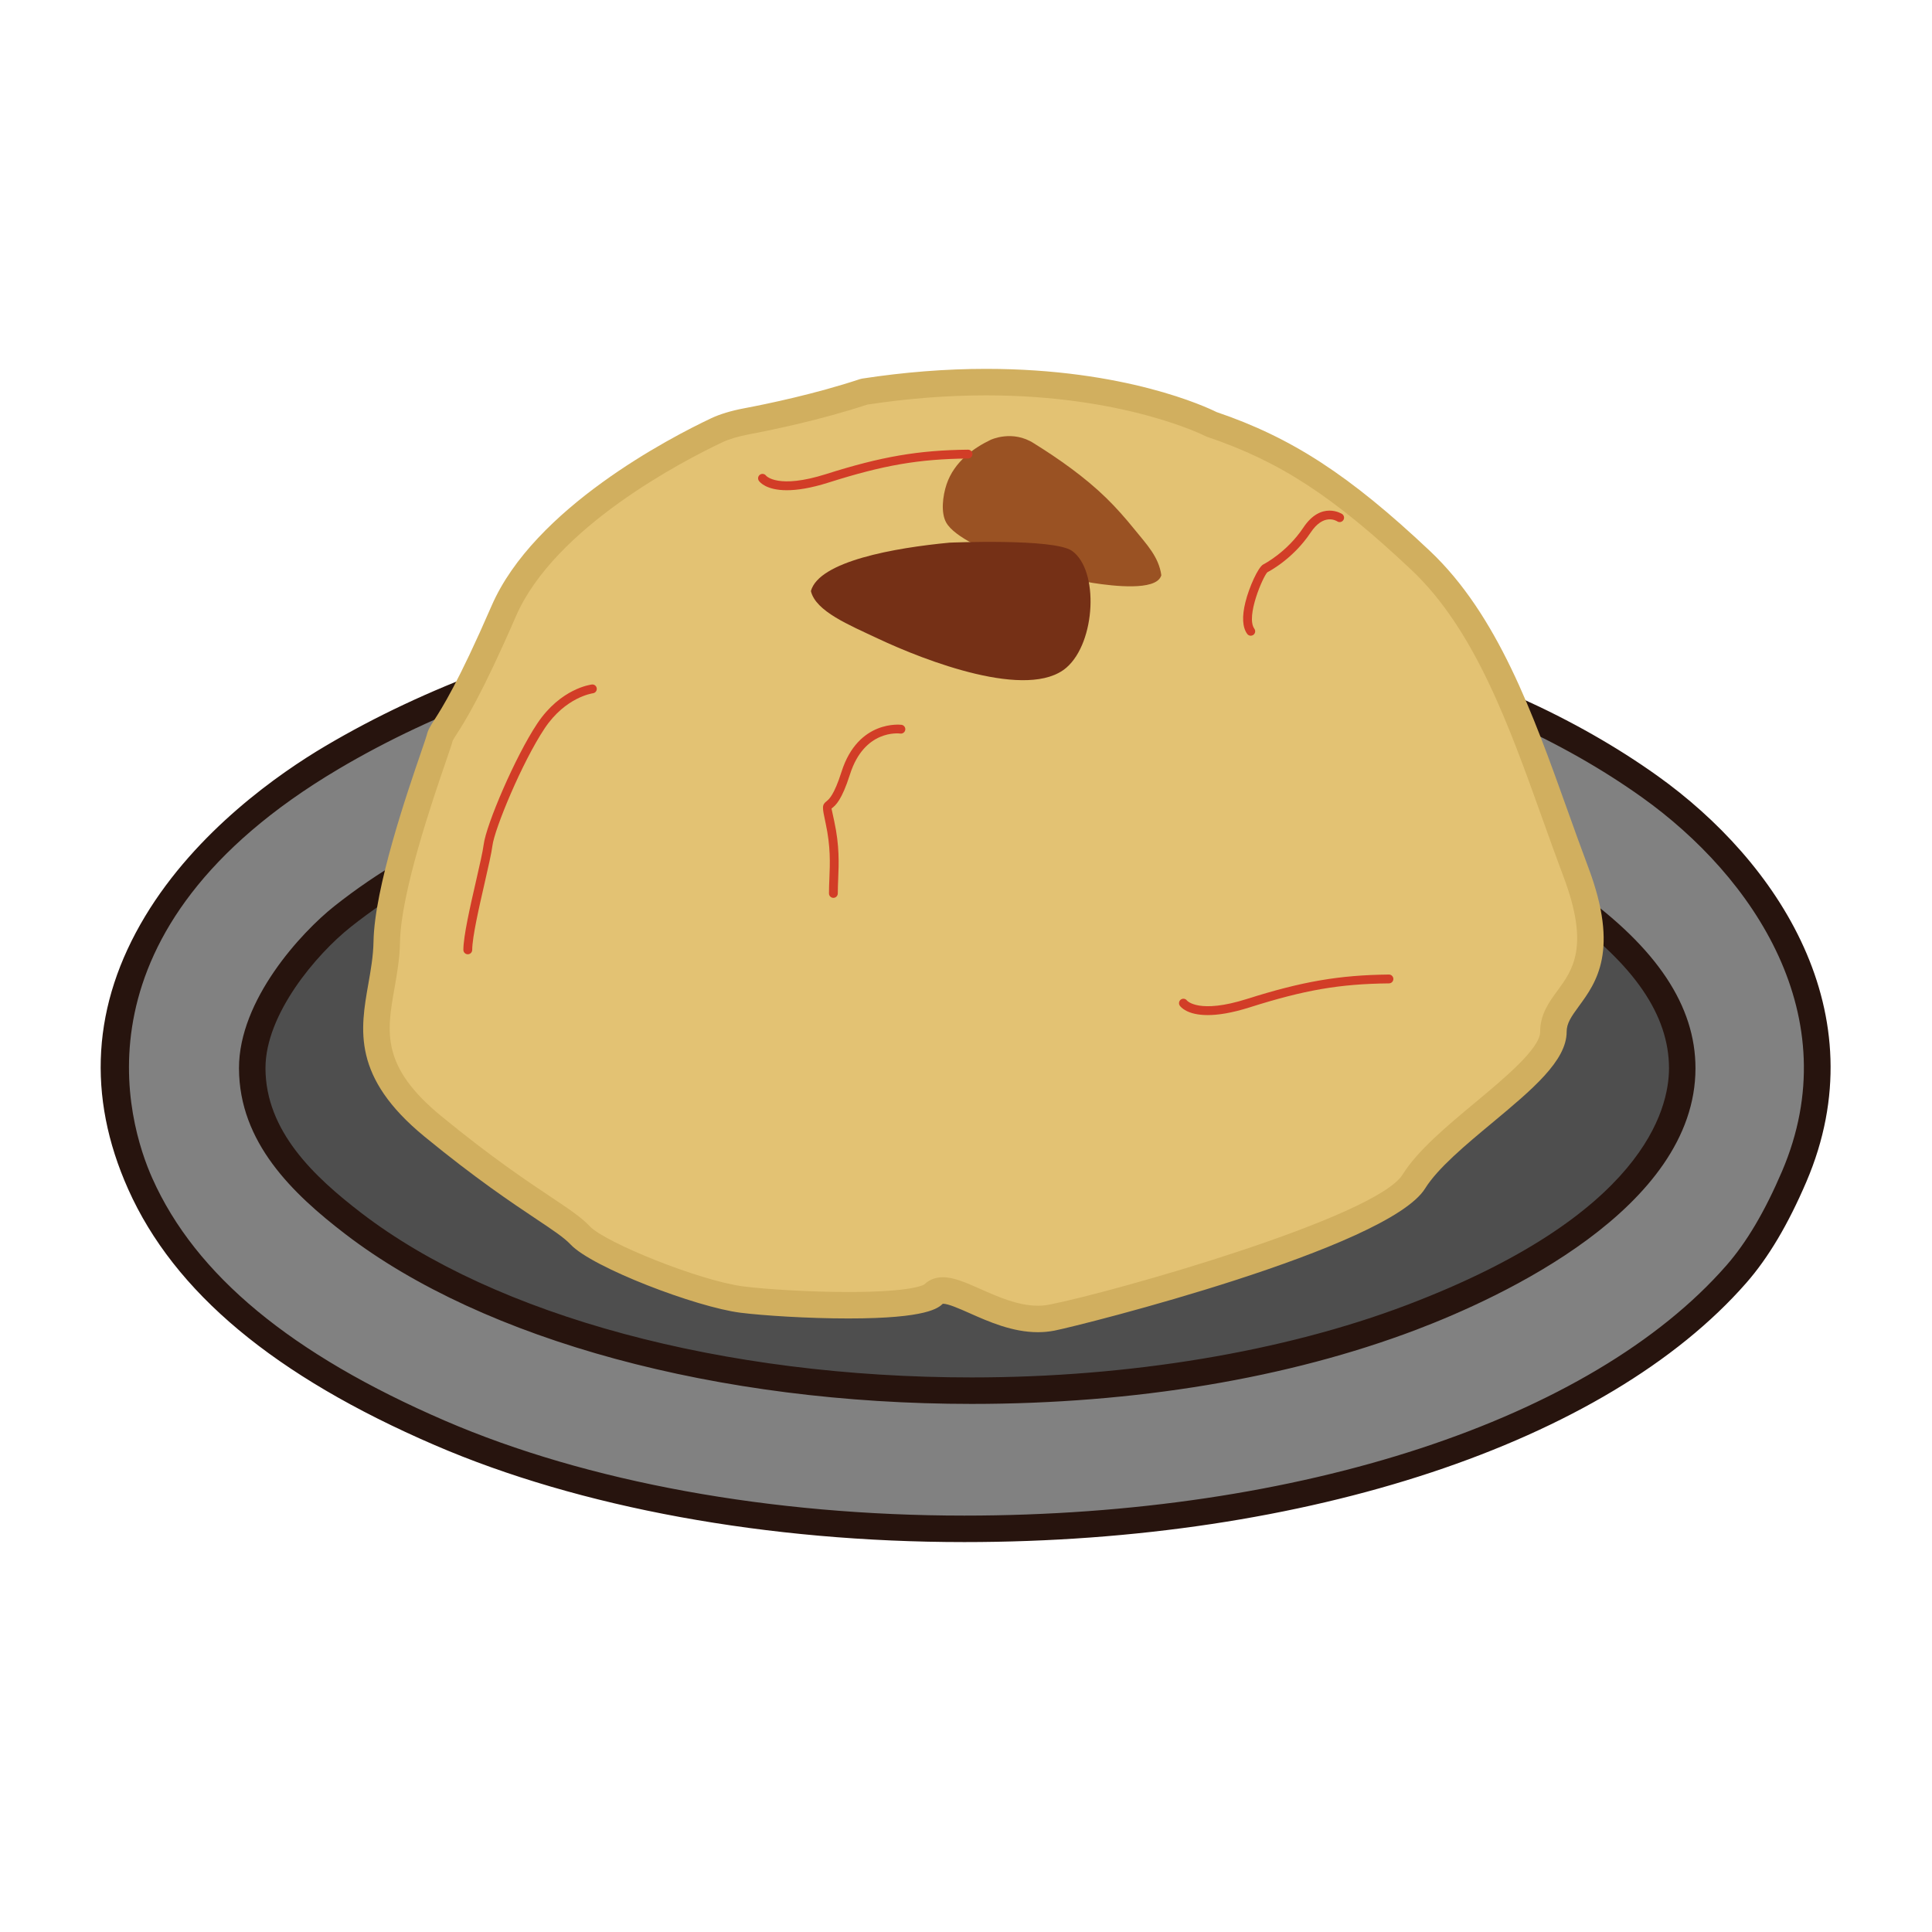
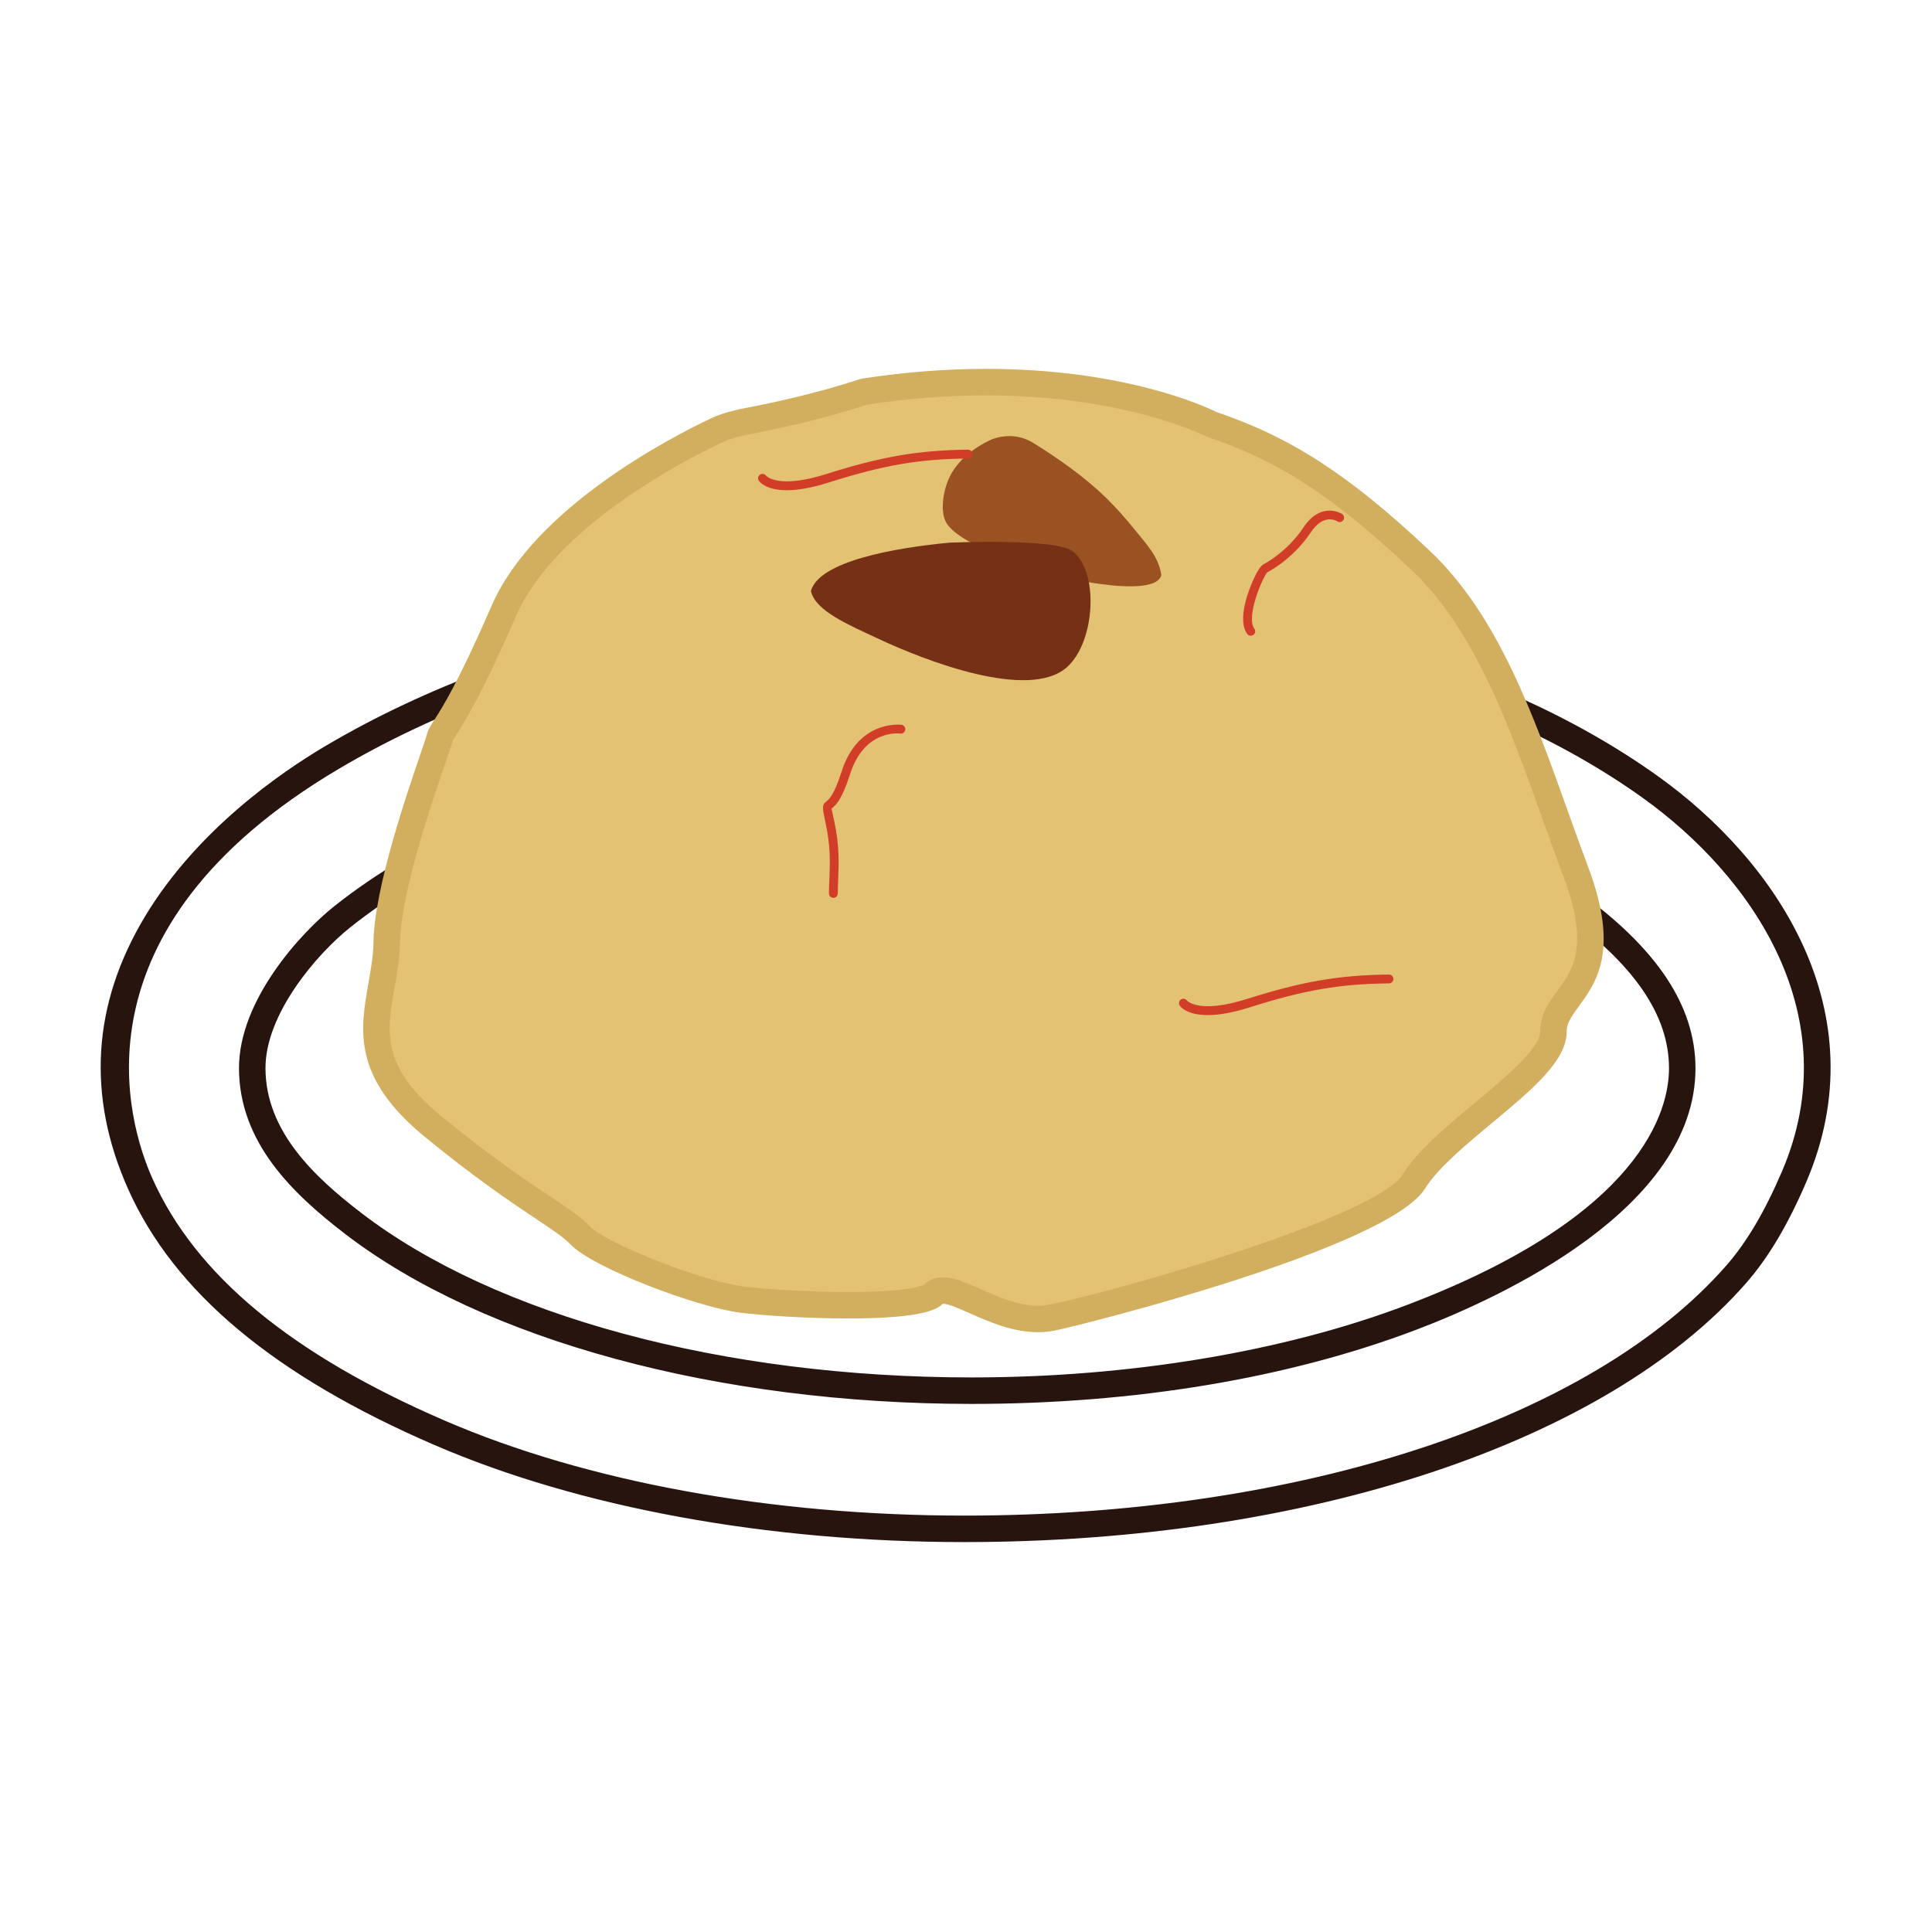
<svg xmlns="http://www.w3.org/2000/svg" version="1.1" id="Layer_1" x="0px" y="0px" width="500px" height="500px" viewBox="0 0 500 500" enable-background="new 0 0 500 500" xml:space="preserve">
  <g id="Layer_1_copy_51">
    <g>
-       <path fill="#4E4E4E" d="M453.286,284.543c0,49.807-91.723,90.178-204.864,90.178c-113.145,0-204.863-40.371-204.863-90.178    c0-49.809,91.719-90.184,204.863-90.184C361.562,194.36,453.286,234.734,453.286,284.543z" />
-       <path fill="#27140E" d="M248.422,378.146c-55.188,0-107.123-9.48-146.245-26.701c-40.009-17.612-62.045-41.373-62.045-66.901    c0-25.534,22.036-49.293,62.045-66.906c39.122-17.221,91.057-26.705,146.245-26.705c55.187,0,107.12,9.483,146.242,26.705    c40.009,17.613,62.049,41.372,62.049,66.906c0,25.528-22.04,49.289-62.049,66.901    C355.542,368.666,303.607,378.146,248.422,378.146z M248.422,197.787c-111.074,0-201.437,38.918-201.437,86.757    c0,47.835,90.362,86.75,201.437,86.75c111.071,0,201.438-38.915,201.438-86.75C449.858,236.705,359.493,197.787,248.422,197.787z" />
-     </g>
+       </g>
    <g>
-       <path fill="#818181" d="M231.628,157.775c78.894-3.758,149.108,12.813,195.323,45.792c26.079,18.611,56.558,56.15,37.382,100.935    c-3.633,8.484-8.495,17.85-14.953,25.234c-61.157,69.916-233.305,85.223-335.507,41.117    c-35.092-15.144-64.548-35.345-77.568-64.484c-23.084-51.661,17.692-91.416,49.53-110.278    c24.284-14.383,54.383-26.105,88.786-32.708C191.946,160.054,211.761,158.721,231.628,157.775z M175.552,200.763    c-34.348,6.877-63.284,17.723-86.912,36.448c-9.131,7.24-23.398,23.734-23.363,39.253c0.043,18.288,14.256,31.045,26.168,40.187    c61.79,47.408,189.327,56.365,273.825,24.299c25.869-9.815,70.093-32.043,70.093-64.484c0-18.677-14.917-32.892-28.973-42.99    c-42.883-30.814-106.098-42.477-173.824-39.252C211.729,195.215,193.349,197.202,175.552,200.763z" />
      <path fill="#27140E" d="M249.562,399.089c-50.887,0-99.559-8.912-137.046-25.09c-41.471-17.896-67.425-39.558-79.341-66.233    c-10.782-24.127-9.313-47.882,4.361-70.603c13.387-22.236,34.911-37.125,46.556-44.021c25.938-15.362,57.02-26.818,89.88-33.126    c17.804-3.42,38.152-4.744,57.491-5.665c7.353-0.351,14.757-0.528,21.994-0.528c70.729,0,133.051,16.676,175.48,46.954    c30.933,22.072,57.303,61.266,38.547,105.075c-4.744,11.066-9.822,19.617-15.526,26.14    C415.756,373.383,338.204,399.089,249.562,399.089z M253.458,160.678c-7.133,0-14.422,0.175-21.67,0.521    c-19.084,0.909-39.141,2.211-56.521,5.55c-32.098,6.163-62.416,17.328-87.682,32.292c-70.053,41.5-54.566,91.571-48.151,105.927    C50.615,330,75.41,350.521,115.229,367.709c36.654,15.816,84.357,24.525,134.333,24.525c86.722,0,162.298-24.809,197.239-64.754    c5.227-5.977,9.928-13.931,14.38-24.33c17.157-40.065-7.464-76.271-36.223-96.793C383.682,176.9,322.773,160.678,253.458,160.678z     M251.477,363.332h-0.004c-65.634,0-126.237-16.434-162.115-43.962c-13.578-10.418-27.465-23.662-27.508-42.899    c-0.042-17.675,16.112-35.165,24.66-41.945c22.384-17.739,50.461-29.535,88.37-37.123c17.289-3.461,35.567-5.56,57.521-6.605    c7.279-0.346,14.566-0.522,21.66-0.522c64.168,0,117.534,13.977,154.326,40.416c20.457,14.697,30.4,29.667,30.4,45.773    c0,36.326-50.562,59.438-72.303,67.688C333.424,356.701,293.654,363.332,251.477,363.332z M254.061,197.13    c-6.98,0-14.163,0.173-21.334,0.514c-21.601,1.03-39.554,3.09-56.499,6.479c-36.805,7.368-63.959,18.735-85.457,35.775    c-8.889,7.047-22.102,22.602-22.065,36.553c0.035,16.275,12.57,28.078,24.824,37.48c34.721,26.645,93.766,42.547,157.944,42.547    c40.767,0,80.749-6.65,112.581-18.728c61.267-23.257,67.881-50.606,67.881-61.287c0-13.735-9.01-26.887-27.544-40.207    C368.769,210.661,316.784,197.13,254.061,197.13z" />
    </g>
    <g>
      <g>
        <path fill="#E3C273" d="M313.508,109.808c0,0-32.994-17.177-89.867-8.443c-11.798,3.909-24.271,6.508-30.577,7.699     c-2.618,0.495-5.396,1.263-7.503,2.257c-10.795,5.099-44.714,22.691-55.191,46.816c-12.519,28.828-16.011,30.282-16.594,32.903     s-13.394,36.104-13.686,52.7c-0.291,16.597-10.775,29.119,11.936,47.755c22.711,18.629,33.483,23.287,38.142,28.233     c4.659,4.955,30.279,15.146,41.93,16.605c11.645,1.455,45.127,2.909,49.498-1.461c4.363-4.364,17.39,8.734,30.679,6.12     c13.285-2.628,85.492-22.136,93.642-35.234c8.154-13.104,36.104-28.241,36.104-38.726c0-10.482,16.89-11.938,5.824-41.346     c-11.065-29.406-19.798-61.433-40.18-80.65C347.284,125.82,332.9,116.355,313.508,109.808z" />
      </g>
      <g>
        <path fill="#D1AF5F" d="M268.607,344.77L268.607,344.77c-6.59,0-12.707-2.713-17.623-4.896c-2.739-1.213-5.573-2.472-6.972-2.472     c-1.167,1.068-3.912,3.813-24.451,3.813c-10.529,0-22-0.747-27.891-1.479c-11.522-1.448-38.41-11.717-44-17.661     c-1.69-1.796-4.593-3.729-8.98-6.657c-6.195-4.135-15.562-10.386-28.837-21.275c-18.776-15.404-16.614-27.68-14.523-39.545     c0.622-3.529,1.268-7.18,1.333-10.917c0.246-13.895,8.702-38.522,12.315-49.039c0.662-1.933,1.347-3.93,1.455-4.361     c0.301-1.363,0.95-2.375,1.933-3.907c2.015-3.142,6.209-9.68,14.861-29.603c10.991-25.311,46.307-43.558,56.869-48.547     c2.168-1.025,5.13-1.922,8.331-2.528c6.287-1.186,18.56-3.75,30.135-7.583l0.561-0.134c10.87-1.671,21.666-2.518,32.084-2.518     c35.988,0,57.004,9.87,59.631,11.179c19.468,6.609,34.45,16.363,55.176,35.906c17.563,16.558,26.74,42.223,35.619,67.045     c1.785,4.988,3.571,9.976,5.419,14.891c8.103,21.537,2.019,29.839-2.425,35.905c-2.031,2.777-3.181,4.452-3.181,6.648     c0,7.51-8.938,14.952-19.287,23.569c-6.913,5.752-14.062,11.709-17.335,16.965c-9.619,15.471-88.846,35.392-95.891,36.787     C271.539,344.631,270.085,344.77,268.607,344.77z M244.013,330.55c2.85,0,6.048,1.415,9.752,3.06     c4.549,2.02,9.705,4.306,14.842,4.306l0,0c1.035,0,2.041-0.099,3.002-0.288c16.627-3.275,84.478-22.549,91.396-33.675     c3.855-6.198,11.438-12.509,18.767-18.615c7.492-6.237,16.819-14.003,16.819-18.302c0-4.542,2.29-7.671,4.509-10.698     c3.904-5.334,8.331-11.377,1.536-29.44c-1.86-4.95-3.658-9.973-5.455-14.997c-8.605-24.059-17.505-48.937-33.869-64.367     c-20.273-19.112-34.115-28.135-52.897-34.476l-0.488-0.208c-0.195-0.103-20.811-10.531-56.719-10.531     c-9.982,0-20.329,0.804-30.764,2.393c-11.873,3.909-24.339,6.513-30.744,7.722c-2.608,0.492-5.042,1.217-6.674,1.989     c-10.016,4.732-43.476,21.966-53.515,45.081c-8.868,20.429-13.262,27.28-15.375,30.572c-0.455,0.711-0.973,1.519-1.019,1.71     c-0.147,0.671-0.59,1.964-1.658,5.082c-3.506,10.212-11.716,34.122-11.942,46.934c-0.075,4.277-0.766,8.196-1.435,11.989     c-1.988,11.278-3.562,20.19,12.119,33.06c13.013,10.674,22.21,16.809,28.294,20.871c4.783,3.189,7.941,5.293,10.169,7.666     c3.876,4.12,28.353,14.108,39.858,15.551c5.678,0.707,16.788,1.429,27.039,1.429c16.804,0,19.569-1.894,19.678-1.974     C240.038,331.585,241.581,330.55,244.013,330.55z" />
      </g>
    </g>
    <g>
      <g>
        <path fill="#9A5223" d="M267.617,114.76c6.363,3.956,13.146,8.721,18.701,14.139c2.545,2.485,4.914,5.176,7.182,7.976     c3.25,4.014,6.386,7.211,7.047,11.973c0.007,0.077-0.085,0.257-0.114,0.33c-1.54,3.717-12.103,2.539-17.528,1.695     c-7.442-1.163-16.16-3.845-21.521-5.923c-5.707-2.213-14.33-5.86-16.506-9.709c-1.435-2.555-0.904-6.906,0.092-9.889     c2.009-5.992,7.261-9.536,11.398-11.516C256.367,113.834,262.02,111.122,267.617,114.76z" />
      </g>
    </g>
    <g>
      <g>
        <path fill="#753016" d="M245.739,140.439c-14.131,1.336-33.778,4.778-35.879,12.528c1.238,5.239,9.861,8.764,17.315,12.278     c12.217,5.758,38.987,16.103,48.853,7.502c7.539-6.571,8.455-25.176,1.393-30.191     C272.794,139.279,245.739,140.439,245.739,140.439z" />
      </g>
    </g>
    <g>
      <path fill="#D23D27" d="M215.68,232.364c-0.633,0-1.144-0.511-1.144-1.142c0-1.292,0.053-2.565,0.107-3.874    c0.164-4.031,0.335-8.204-0.956-14.23c-0.924-4.316-1.022-4.767,0.259-5.791c0.573-0.458,1.913-1.53,3.846-7.606    c4.318-13.57,15.412-12.151,15.52-12.14c0.623,0.09,1.059,0.668,0.971,1.294c-0.092,0.622-0.662,1.056-1.291,0.968l0,0    c-0.374-0.042-9.305-1.115-13.02,10.569c-2.144,6.736-3.742,8.012-4.601,8.698c-0.068,0.056-0.131,0.1-0.177,0.149    c0.033,0.143,0.312,1.43,0.728,3.377c1.353,6.31,1.166,10.825,1.003,14.806c-0.053,1.276-0.105,2.518-0.105,3.779    C216.819,231.853,216.309,232.364,215.68,232.364z" />
    </g>
    <g>
-       <path fill="#D23D27" d="M203.629,126.871c-5.327,0-6.991-2.09-7.233-2.438c-0.357-0.519-0.227-1.23,0.291-1.589    c0.508-0.352,1.206-0.232,1.569,0.262c0.102,0.118,3.172,3.505,15.53-0.411c14.284-4.53,23.896-6.181,36.731-6.318h0.01    c0.627,0,1.138,0.503,1.145,1.13c0.008,0.63-0.501,1.148-1.134,1.155c-12.737,0.136-21.839,1.702-36.064,6.21    C209.788,126.36,206.26,126.871,203.629,126.871z" />
+       <path fill="#D23D27" d="M203.629,126.871c-5.327,0-6.991-2.09-7.233-2.438c-0.357-0.519-0.227-1.23,0.291-1.589    c0.508-0.352,1.206-0.232,1.569,0.262c0.102,0.118,3.172,3.505,15.53-0.411c14.284-4.53,23.896-6.181,36.731-6.318c0.627,0,1.138,0.503,1.145,1.13c0.008,0.63-0.501,1.148-1.134,1.155c-12.737,0.136-21.839,1.702-36.064,6.21    C209.788,126.36,206.26,126.871,203.629,126.871z" />
    </g>
    <g>
      <path fill="#D23D27" d="M312.558,262.703c-5.322,0-6.99-2.094-7.229-2.438c-0.36-0.521-0.229-1.229,0.288-1.591    c0.508-0.354,1.206-0.231,1.568,0.263c0.103,0.115,3.176,3.506,15.533-0.412c14.287-4.524,23.9-6.18,36.729-6.316    c0.003,0,0.007,0,0.014,0c0.622,0,1.133,0.504,1.14,1.131c0.008,0.633-0.497,1.149-1.13,1.156    c-12.737,0.134-21.837,1.699-36.062,6.208C318.717,262.191,315.192,262.703,312.558,262.703z" />
    </g>
    <g>
      <path fill="#D23D27" d="M323.697,164.524c-0.354,0-0.708-0.166-0.932-0.478c-1.226-1.72-1.379-4.482-0.451-8.214    c0.949-3.828,3.285-9.091,4.658-9.778c0.06-0.029,6.038-3.068,10.333-9.511c4.652-6.985,9.974-3.557,10.028-3.521    c0.524,0.349,0.669,1.06,0.318,1.584c-0.352,0.526-1.06,0.664-1.576,0.323c-0.367-0.229-3.568-2.069-6.87,2.88    c-4.63,6.944-10.946,10.155-11.212,10.289c-1.074,1.012-5.646,11.433-3.367,14.62c0.366,0.513,0.249,1.227-0.266,1.592    C324.159,164.456,323.927,164.524,323.697,164.524z" />
    </g>
    <g>
-       <path fill="#D23D27" d="M121.064,246.968c-0.632,0-1.144-0.511-1.144-1.143c0-3.539,1.75-11.175,3.296-17.913    c0.895-3.903,1.74-7.591,1.956-9.329c0.633-5.107,8.181-22.804,13.868-31.331c6.048-9.072,13.81-10.065,14.138-10.103    c0.609-0.085,1.189,0.375,1.261,1c0.075,0.625-0.373,1.192-0.996,1.27c-0.071,0.01-7.073,0.957-12.502,9.1    c-5.812,8.722-12.964,26.01-13.501,30.346c-0.232,1.853-1.052,5.424-1.995,9.559c-1.442,6.292-3.237,14.122-3.237,17.402    C122.208,246.457,121.697,246.968,121.064,246.968z" />
-     </g>
+       </g>
  </g>
</svg>